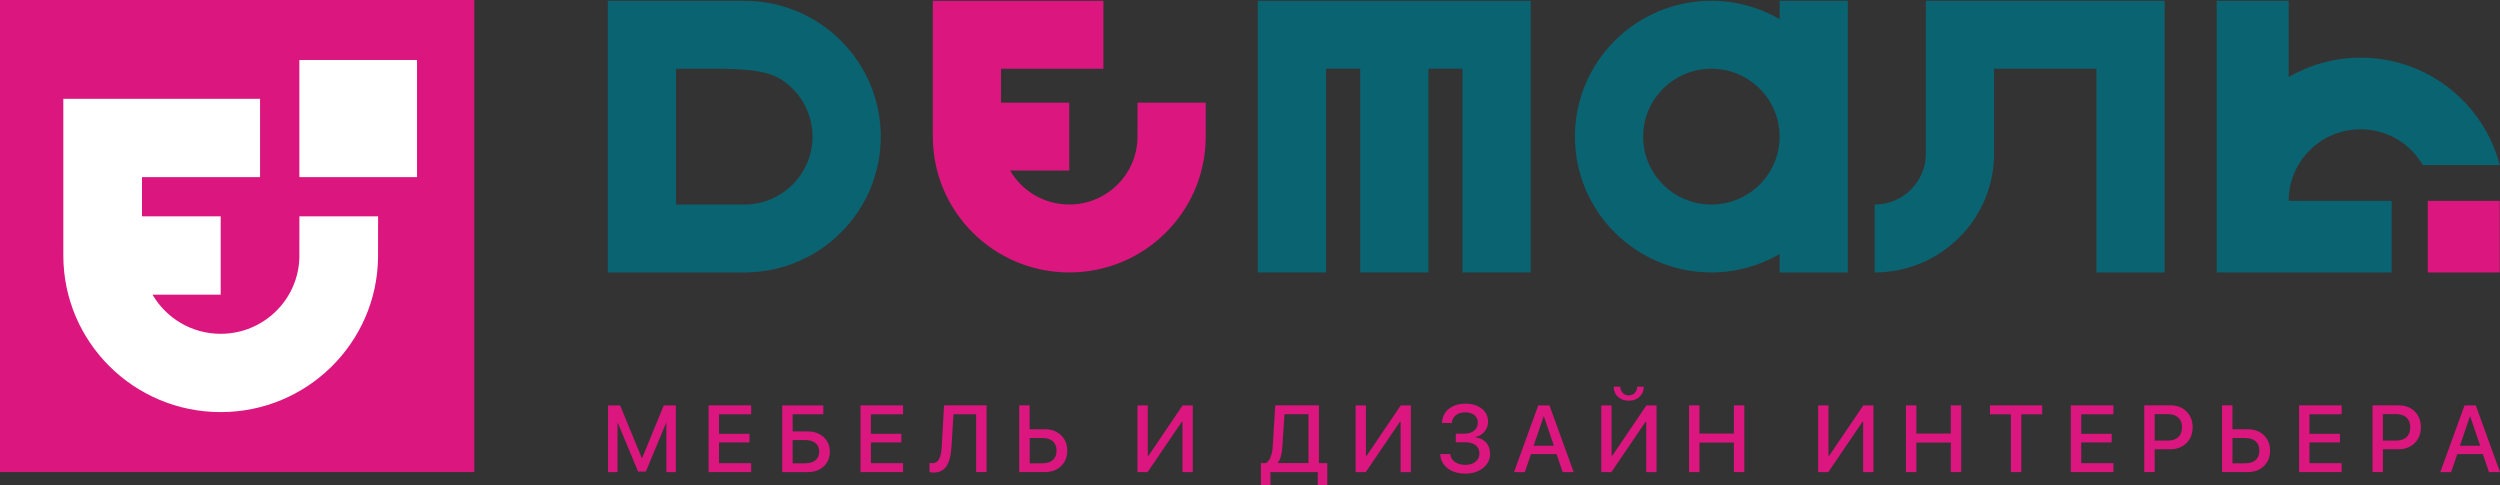
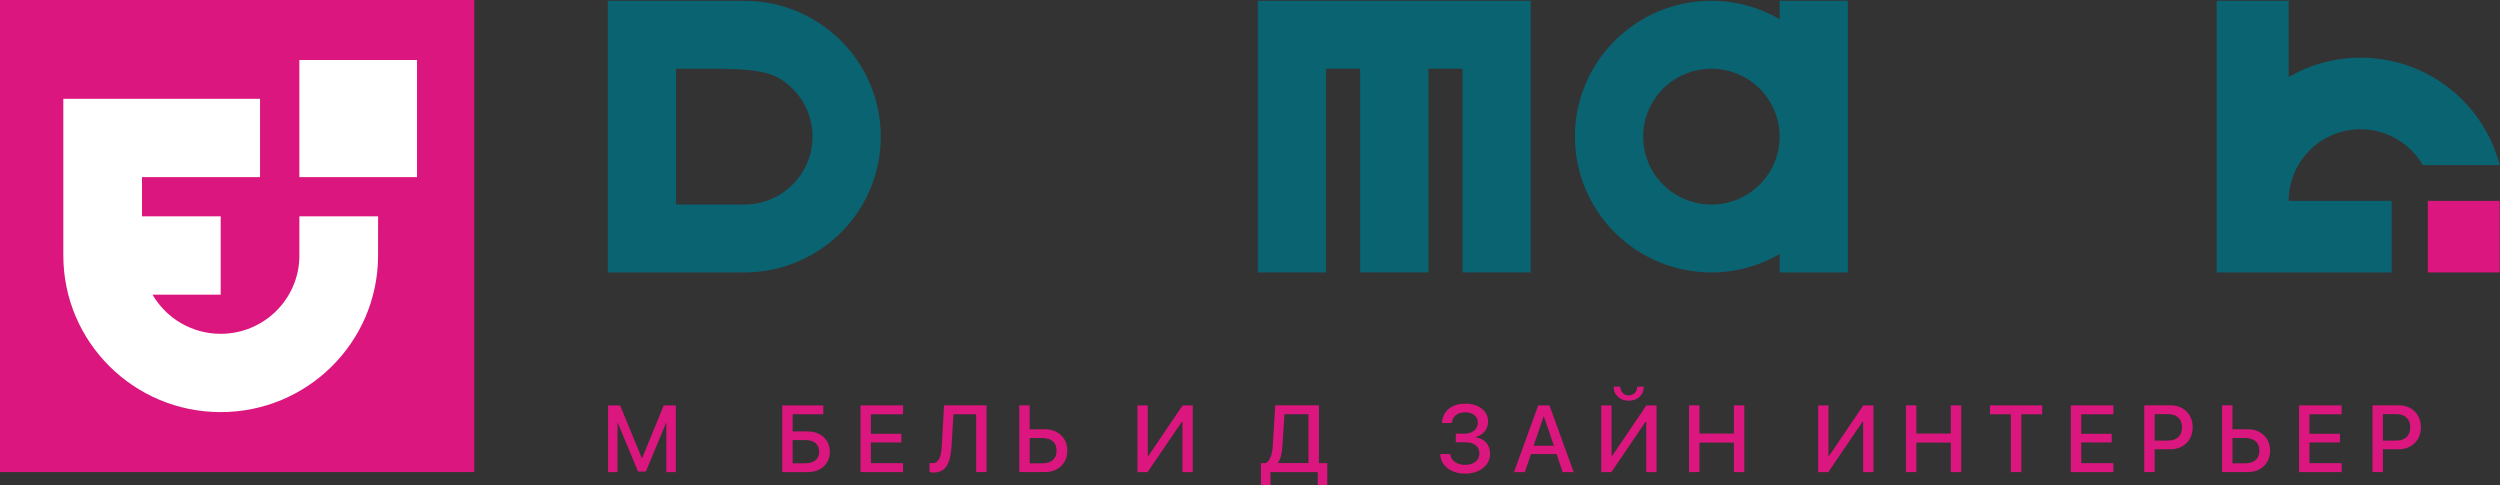
<svg xmlns="http://www.w3.org/2000/svg" width="170" height="33" viewBox="0 0 170 33" fill="none">
  <rect x="0" y="0" width="170" height="33" fill="#333333" stroke="none" />
  <path d="M30.559 1.29H0.68V31.029H30.559V1.29Z" fill="white" />
  <path d="M169.98 13.659H165.089V18.528H169.98V13.659Z" fill="#DB167E" />
  <path d="M162.633 13.66H155.629C155.629 10.972 157.818 8.791 160.521 8.791C162.329 8.791 163.904 9.771 164.752 11.224H169.981C168.892 7.027 165.077 3.922 160.521 3.922C158.736 3.922 157.069 4.406 155.629 5.236V0.055H150.737V18.526H162.633V13.66Z" fill="#0A6371" />
-   <path d="M81.989 6.981C81.989 7.019 81.989 9.366 81.989 9.405C81.926 14.453 77.796 18.526 72.712 18.526C67.586 18.526 63.432 14.391 63.432 9.289V0.055H75.031V4.672H68.07V6.981H72.709V11.598H68.689C69.491 12.979 70.989 13.906 72.709 13.906C75.233 13.906 77.285 11.9 77.348 9.405C77.348 9.366 77.35 7.019 77.35 6.981H81.989Z" fill="#DB167E" />
  <path d="M104.09 0.055V18.526H99.451V4.672H97.132V18.526H92.491V4.672H90.171V18.526H85.53V0.055H104.09Z" fill="#0A6371" />
  <path d="M125.653 0.055V18.526H121.014V17.279C119.649 18.065 118.066 18.526 116.376 18.526C111.25 18.526 107.096 14.39 107.096 9.289C107.096 4.188 111.25 0.053 116.376 0.053C118.069 0.053 119.649 0.511 121.014 1.299V0.053H125.653V0.055ZM121.014 9.292C121.014 6.741 118.936 4.675 116.376 4.675C113.815 4.675 111.734 6.741 111.734 9.292C111.734 11.842 113.813 13.909 116.373 13.909C118.933 13.909 121.014 11.84 121.014 9.292Z" fill="#0A6371" />
-   <path d="M147.197 0.055V18.526H142.558V4.672H135.597V10.445C135.597 14.909 131.963 18.526 127.479 18.526V13.909C129.4 13.909 130.959 12.358 130.959 10.445V0.055H147.197Z" fill="#0A6371" />
  <path d="M50.612 0.055H41.332V18.526H45.727H45.952H45.973C46.973 18.526 50.696 18.526 50.73 18.526C55.802 18.464 59.892 14.352 59.892 9.292C59.892 4.191 55.737 0.055 50.612 0.055ZM50.727 13.906C50.694 13.906 46.97 13.909 45.973 13.909V4.672H48.292C50.718 4.684 51.913 4.768 52.931 5.291C54.319 6.089 55.251 7.58 55.251 9.292C55.251 11.802 53.237 13.847 50.727 13.906Z" fill="#0A6371" />
  <path d="M0 0V32.101H32.252V0H0ZM25.708 17.504C25.636 23.325 20.872 28.023 15.007 28.023C9.097 28.023 4.306 23.255 4.306 17.373V6.719H17.683V12.046H9.656V14.709H15.007V20.036H10.371C11.296 21.628 13.025 22.699 15.007 22.699C17.917 22.699 20.287 20.386 20.357 17.507C20.357 17.464 20.359 14.755 20.359 14.712H25.71C25.708 14.755 25.708 17.461 25.708 17.504ZM28.357 12.044H20.357V4.08H28.357V12.044Z" fill="#DB167E" />
  <path d="M45.961 32.103H45.313V28.764H45.292L43.916 32.07H43.392L42.014 28.764H41.992V32.103H41.347V27.565H42.166L43.642 31.149H43.666L45.138 27.565H45.959V32.103H45.961Z" fill="#DB167E" />
-   <path d="M51.08 32.103H48.185V27.565H51.08V28.172H48.893V29.5H50.964V30.085H48.893V31.494H51.08V32.103Z" fill="#DB167E" />
  <path d="M56.009 31.72C55.73 31.976 55.369 32.103 54.925 32.103H53.191V27.565H55.985V28.172H53.9V29.337H54.911C55.359 29.337 55.723 29.464 56.005 29.721C56.286 29.977 56.428 30.308 56.428 30.718C56.426 31.125 56.286 31.461 56.009 31.72ZM54.745 31.504C55.051 31.504 55.287 31.437 55.453 31.3C55.619 31.164 55.703 30.97 55.703 30.715C55.703 30.461 55.619 30.265 55.451 30.128C55.284 29.991 55.048 29.924 54.742 29.924H53.9V31.506H54.745V31.504Z" fill="#DB167E" />
  <path d="M61.409 32.103H58.514V27.565H61.409V28.172H59.222V29.5H61.293V30.085H59.222V31.494H61.409V32.103Z" fill="#DB167E" />
  <path d="M66.378 32.103V28.172H64.837L64.702 30.37C64.666 30.977 64.552 31.42 64.36 31.701C64.165 31.991 63.868 32.135 63.471 32.135C63.367 32.135 63.278 32.123 63.206 32.099V31.475C63.266 31.49 63.327 31.497 63.392 31.497C63.603 31.497 63.758 31.403 63.859 31.216C63.958 31.037 64.018 30.742 64.042 30.332L64.194 27.561H67.086V32.099H66.378V32.103Z" fill="#DB167E" />
  <path d="M69.309 27.563H70.017V29.188H71.047C71.496 29.188 71.864 29.323 72.148 29.593C72.432 29.864 72.575 30.214 72.575 30.643C72.575 31.073 72.435 31.425 72.153 31.693C71.876 31.964 71.512 32.099 71.069 32.099H69.309V27.563ZM70.884 31.504C71.192 31.504 71.428 31.43 71.594 31.281C71.763 31.132 71.847 30.919 71.847 30.646C71.847 30.37 71.763 30.157 71.594 30.008C71.426 29.86 71.187 29.785 70.884 29.785H70.019V31.506H70.884V31.504Z" fill="#DB167E" />
  <path d="M80.407 28.687H80.359L78.037 32.103H77.349V27.565H78.049V30.991H78.098L80.419 27.565H81.108V32.103H80.407V28.687Z" fill="#DB167E" />
  <path d="M86.392 33H85.742V31.492H86.075C86.354 31.331 86.513 30.938 86.549 30.315L86.718 27.563H89.687V31.492H90.256V33H89.608V32.103H86.392V33ZM87.204 30.346C87.17 30.888 87.067 31.259 86.891 31.466V31.49H88.977V28.167H87.344L87.204 30.346Z" fill="#DB167E" />
-   <path d="M95.241 28.687H95.193L92.871 32.103H92.183V27.565H92.883V30.991H92.932L95.253 27.565H95.942V32.103H95.241V28.687Z" fill="#DB167E" />
  <path d="M98.996 29.488H99.61C99.87 29.488 100.082 29.418 100.246 29.279C100.41 29.14 100.491 28.963 100.491 28.745C100.491 28.527 100.414 28.354 100.263 28.229C100.108 28.105 99.901 28.04 99.641 28.04C99.376 28.04 99.159 28.105 98.996 28.234C98.834 28.361 98.74 28.539 98.721 28.766H98.052C98.076 28.359 98.23 28.038 98.519 27.803C98.808 27.568 99.188 27.45 99.663 27.45C100.111 27.45 100.479 27.563 100.764 27.791C101.048 28.018 101.19 28.313 101.19 28.671C101.19 28.925 101.113 29.148 100.956 29.339C100.797 29.531 100.593 29.656 100.34 29.716V29.74C100.646 29.778 100.886 29.898 101.062 30.099C101.24 30.301 101.327 30.555 101.327 30.864C101.327 31.245 101.168 31.566 100.848 31.823C100.528 32.079 100.128 32.206 99.651 32.206C99.155 32.206 98.752 32.084 98.437 31.842C98.124 31.6 97.955 31.276 97.934 30.876H98.615C98.637 31.099 98.74 31.276 98.928 31.41C99.114 31.542 99.352 31.61 99.646 31.61C99.93 31.61 100.161 31.538 100.337 31.394C100.513 31.25 100.6 31.061 100.6 30.83C100.6 30.593 100.513 30.409 100.34 30.274C100.169 30.14 99.93 30.073 99.624 30.073H98.993V29.488H98.996Z" fill="#DB167E" />
  <path d="M105.846 30.876H104.107L103.69 32.103H102.953L104.601 27.565H105.364L107.011 32.103H106.262L105.846 30.876ZM104.287 30.31H105.665L104.986 28.318H104.967L104.287 30.31Z" fill="#DB167E" />
  <path d="M111.944 28.687H111.895L109.574 32.103H108.885V27.565H109.586V30.991H109.634L111.956 27.565H112.644V32.103H111.944V28.687ZM110.183 26.295C110.185 26.468 110.238 26.607 110.344 26.717C110.453 26.829 110.588 26.887 110.754 26.887C110.92 26.887 111.057 26.829 111.166 26.717C111.272 26.609 111.325 26.468 111.327 26.295H111.775C111.775 26.578 111.679 26.808 111.491 26.983C111.3 27.158 111.055 27.247 110.754 27.247C110.453 27.247 110.207 27.158 110.017 26.983C109.826 26.808 109.733 26.578 109.733 26.295H110.183Z" fill="#DB167E" />
  <path d="M117.905 32.103V30.095H115.564V32.103H114.855V27.565H115.564V29.483H117.905V27.565H118.613V32.103H117.905Z" fill="#DB167E" />
  <path d="M126.694 28.687H126.645L124.324 32.103H123.635V27.565H124.336V30.991H124.384L126.706 27.565H127.394V32.103H126.694V28.687Z" fill="#DB167E" />
  <path d="M132.655 32.103V30.095H130.314V32.103H129.605V27.565H130.314V29.483H132.655V27.565H133.363V32.103H132.655Z" fill="#DB167E" />
  <path d="M136.739 32.103V28.172H135.318V27.565H138.868V28.172H137.45V32.103H136.739Z" fill="#DB167E" />
  <path d="M143.711 32.103H140.816V27.565H143.711V28.172H141.524V29.5H143.596V30.085H141.524V31.494H143.711V32.103Z" fill="#DB167E" />
  <path d="M147.594 27.563C148.037 27.563 148.399 27.702 148.678 27.978C148.957 28.253 149.1 28.613 149.1 29.054C149.1 29.497 148.957 29.857 148.673 30.135C148.389 30.411 148.023 30.55 147.573 30.55H146.518V32.101H145.81V27.563H147.594ZM146.518 29.96H147.409C147.717 29.96 147.953 29.881 148.124 29.725C148.293 29.565 148.377 29.344 148.377 29.059C148.377 28.771 148.293 28.551 148.124 28.395C147.956 28.237 147.717 28.16 147.409 28.16H146.518V29.96Z" fill="#DB167E" />
  <path d="M151.099 27.563H151.807V29.188H152.838C153.286 29.188 153.654 29.323 153.938 29.593C154.222 29.864 154.365 30.214 154.365 30.643C154.365 31.073 154.225 31.425 153.943 31.693C153.666 31.964 153.302 32.099 152.859 32.099H151.099V27.563ZM152.674 31.504C152.982 31.504 153.218 31.43 153.384 31.281C153.553 31.132 153.637 30.919 153.637 30.646C153.637 30.37 153.553 30.157 153.384 30.008C153.216 29.86 152.977 29.785 152.674 29.785H151.809V31.506H152.674V31.504Z" fill="#DB167E" />
  <path d="M159.232 32.103H156.337V27.565H159.232V28.172H157.045V29.5H159.116V30.085H157.045V31.494H159.232V32.103Z" fill="#DB167E" />
  <path d="M163.115 27.563C163.558 27.563 163.919 27.702 164.199 27.978C164.478 28.253 164.62 28.613 164.62 29.054C164.62 29.497 164.478 29.857 164.194 30.135C163.91 30.411 163.543 30.55 163.093 30.55H162.038V32.101H161.33V27.563H163.115ZM162.038 29.96H162.929C163.238 29.96 163.474 29.881 163.645 29.725C163.813 29.565 163.898 29.344 163.898 29.059C163.898 28.771 163.813 28.551 163.645 28.395C163.476 28.237 163.238 28.16 162.929 28.16H162.038V29.96Z" fill="#DB167E" />
-   <path d="M168.834 30.876H167.095L166.678 32.103H165.941L167.589 27.565H168.352L170 32.103H169.251L168.834 30.876ZM167.276 30.31H168.653L167.974 28.318H167.955L167.276 30.31Z" fill="#DB167E" />
</svg>